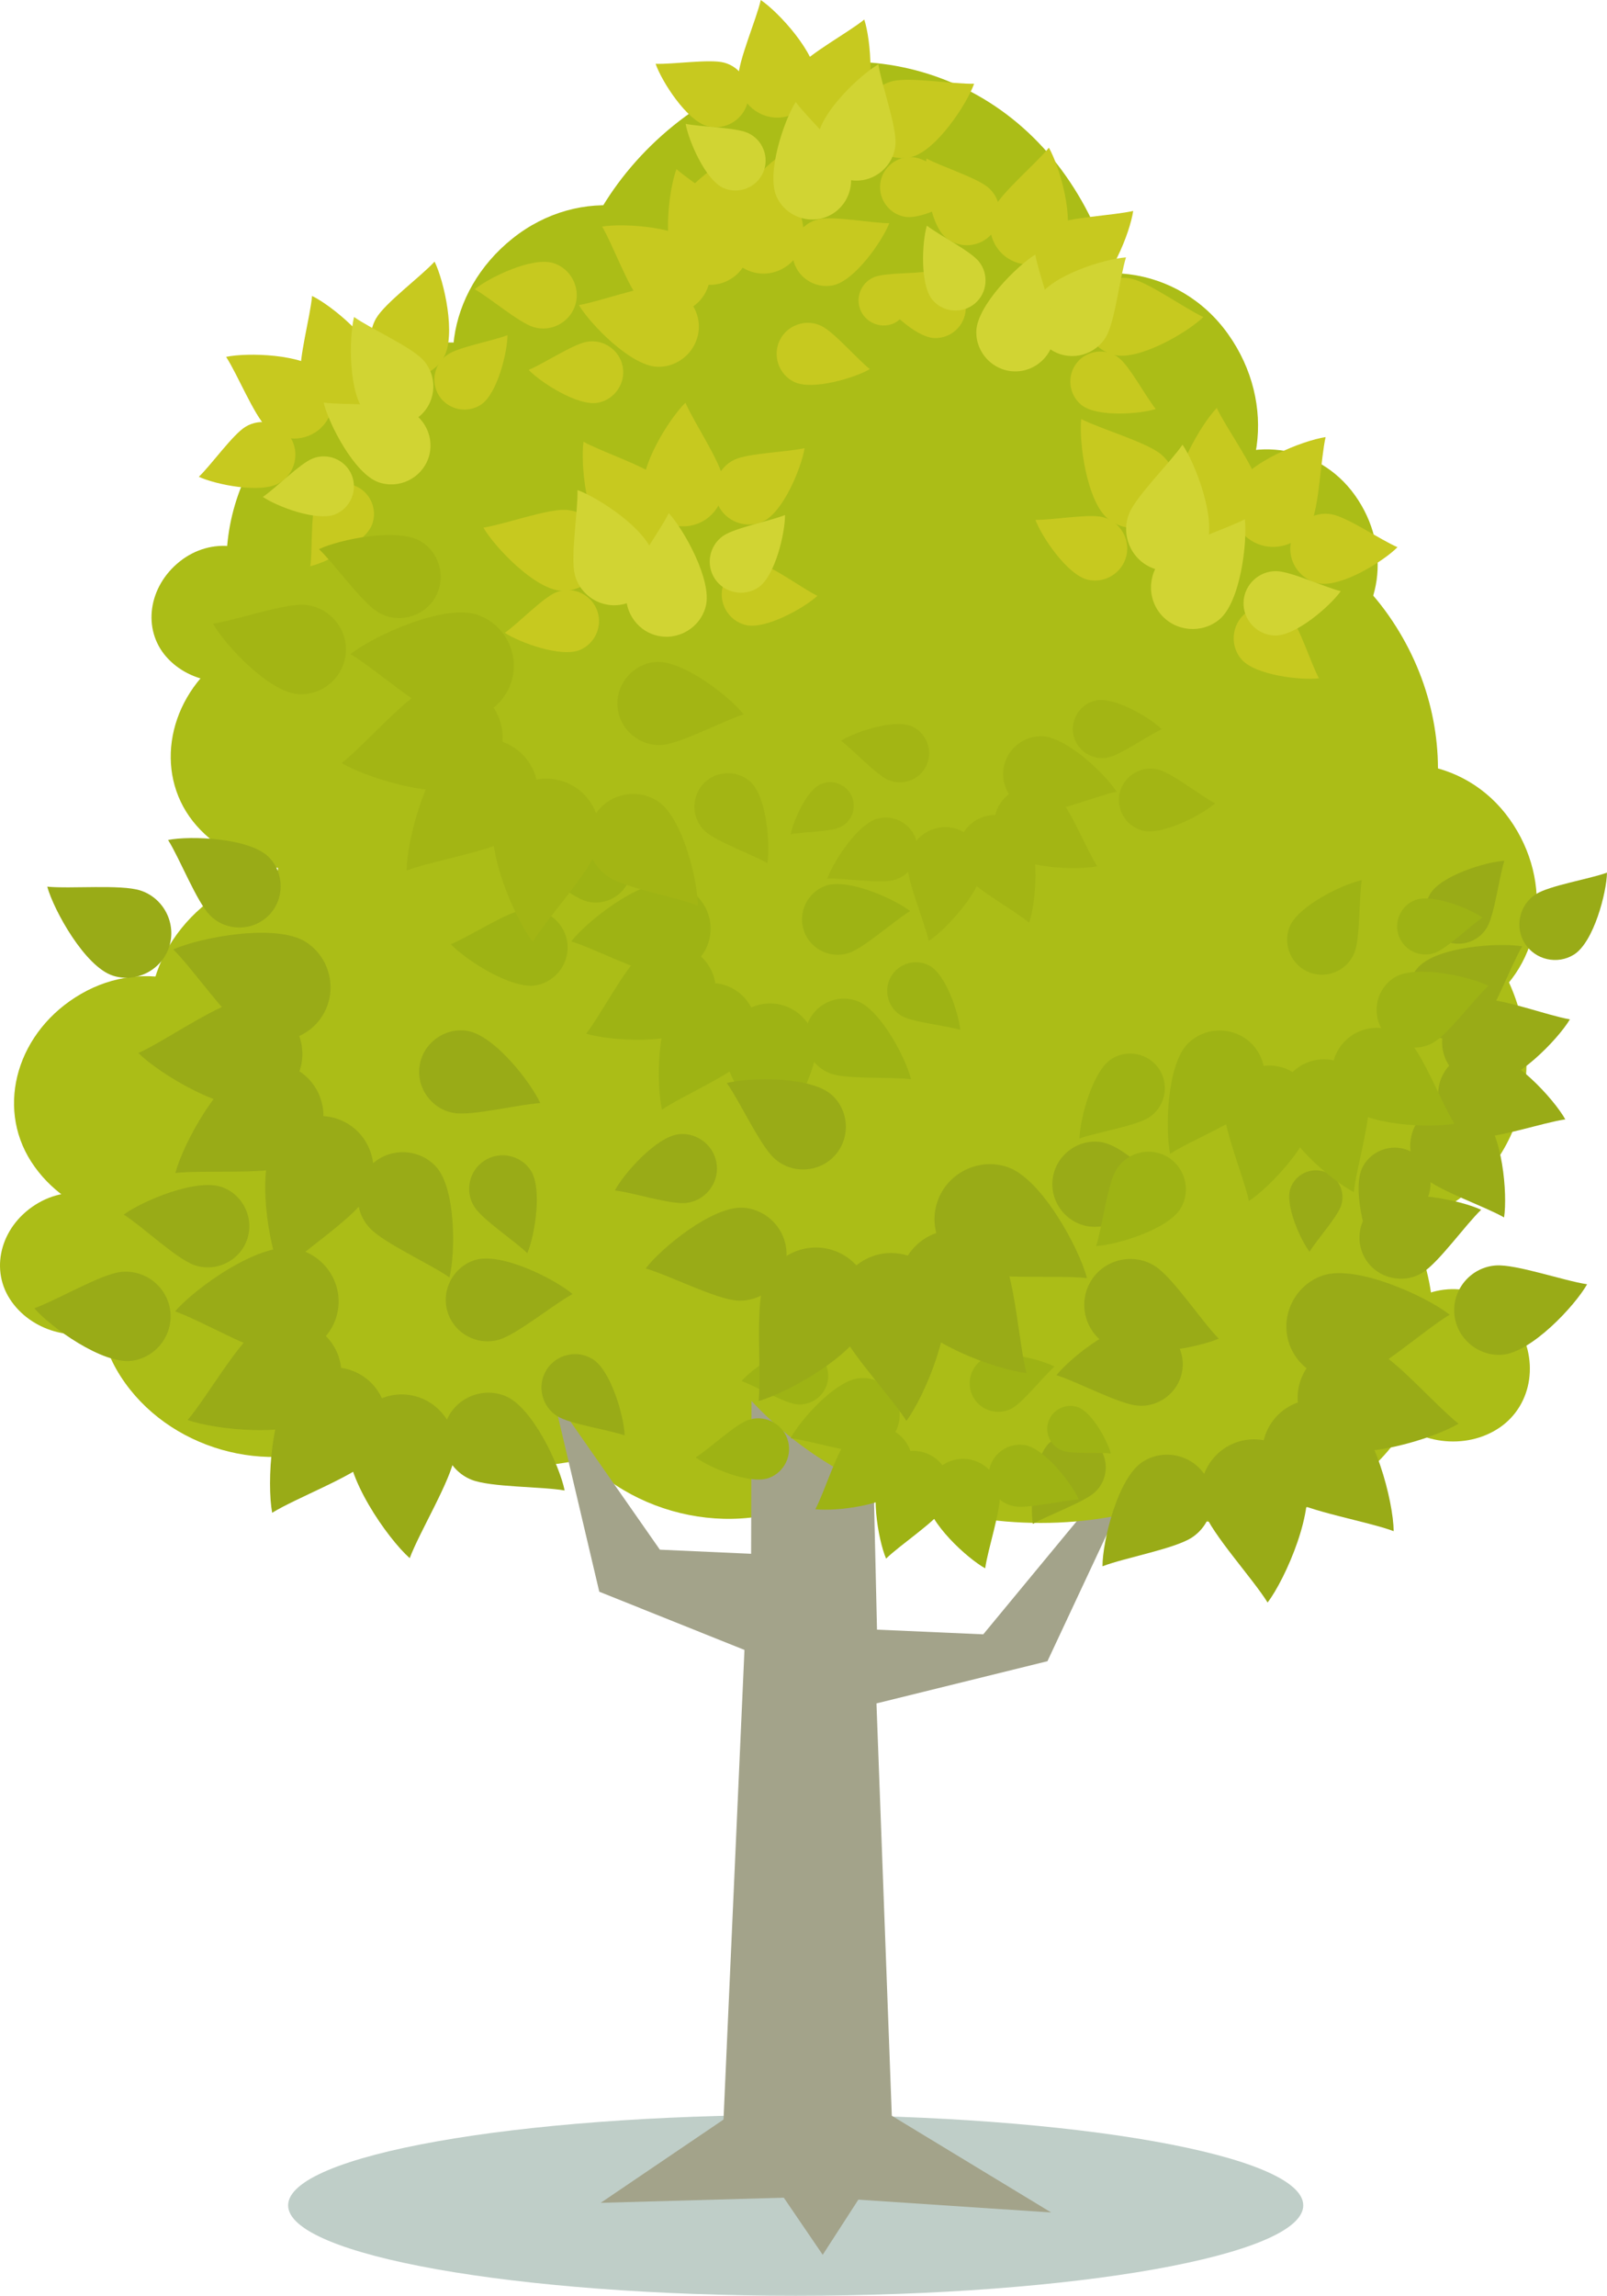
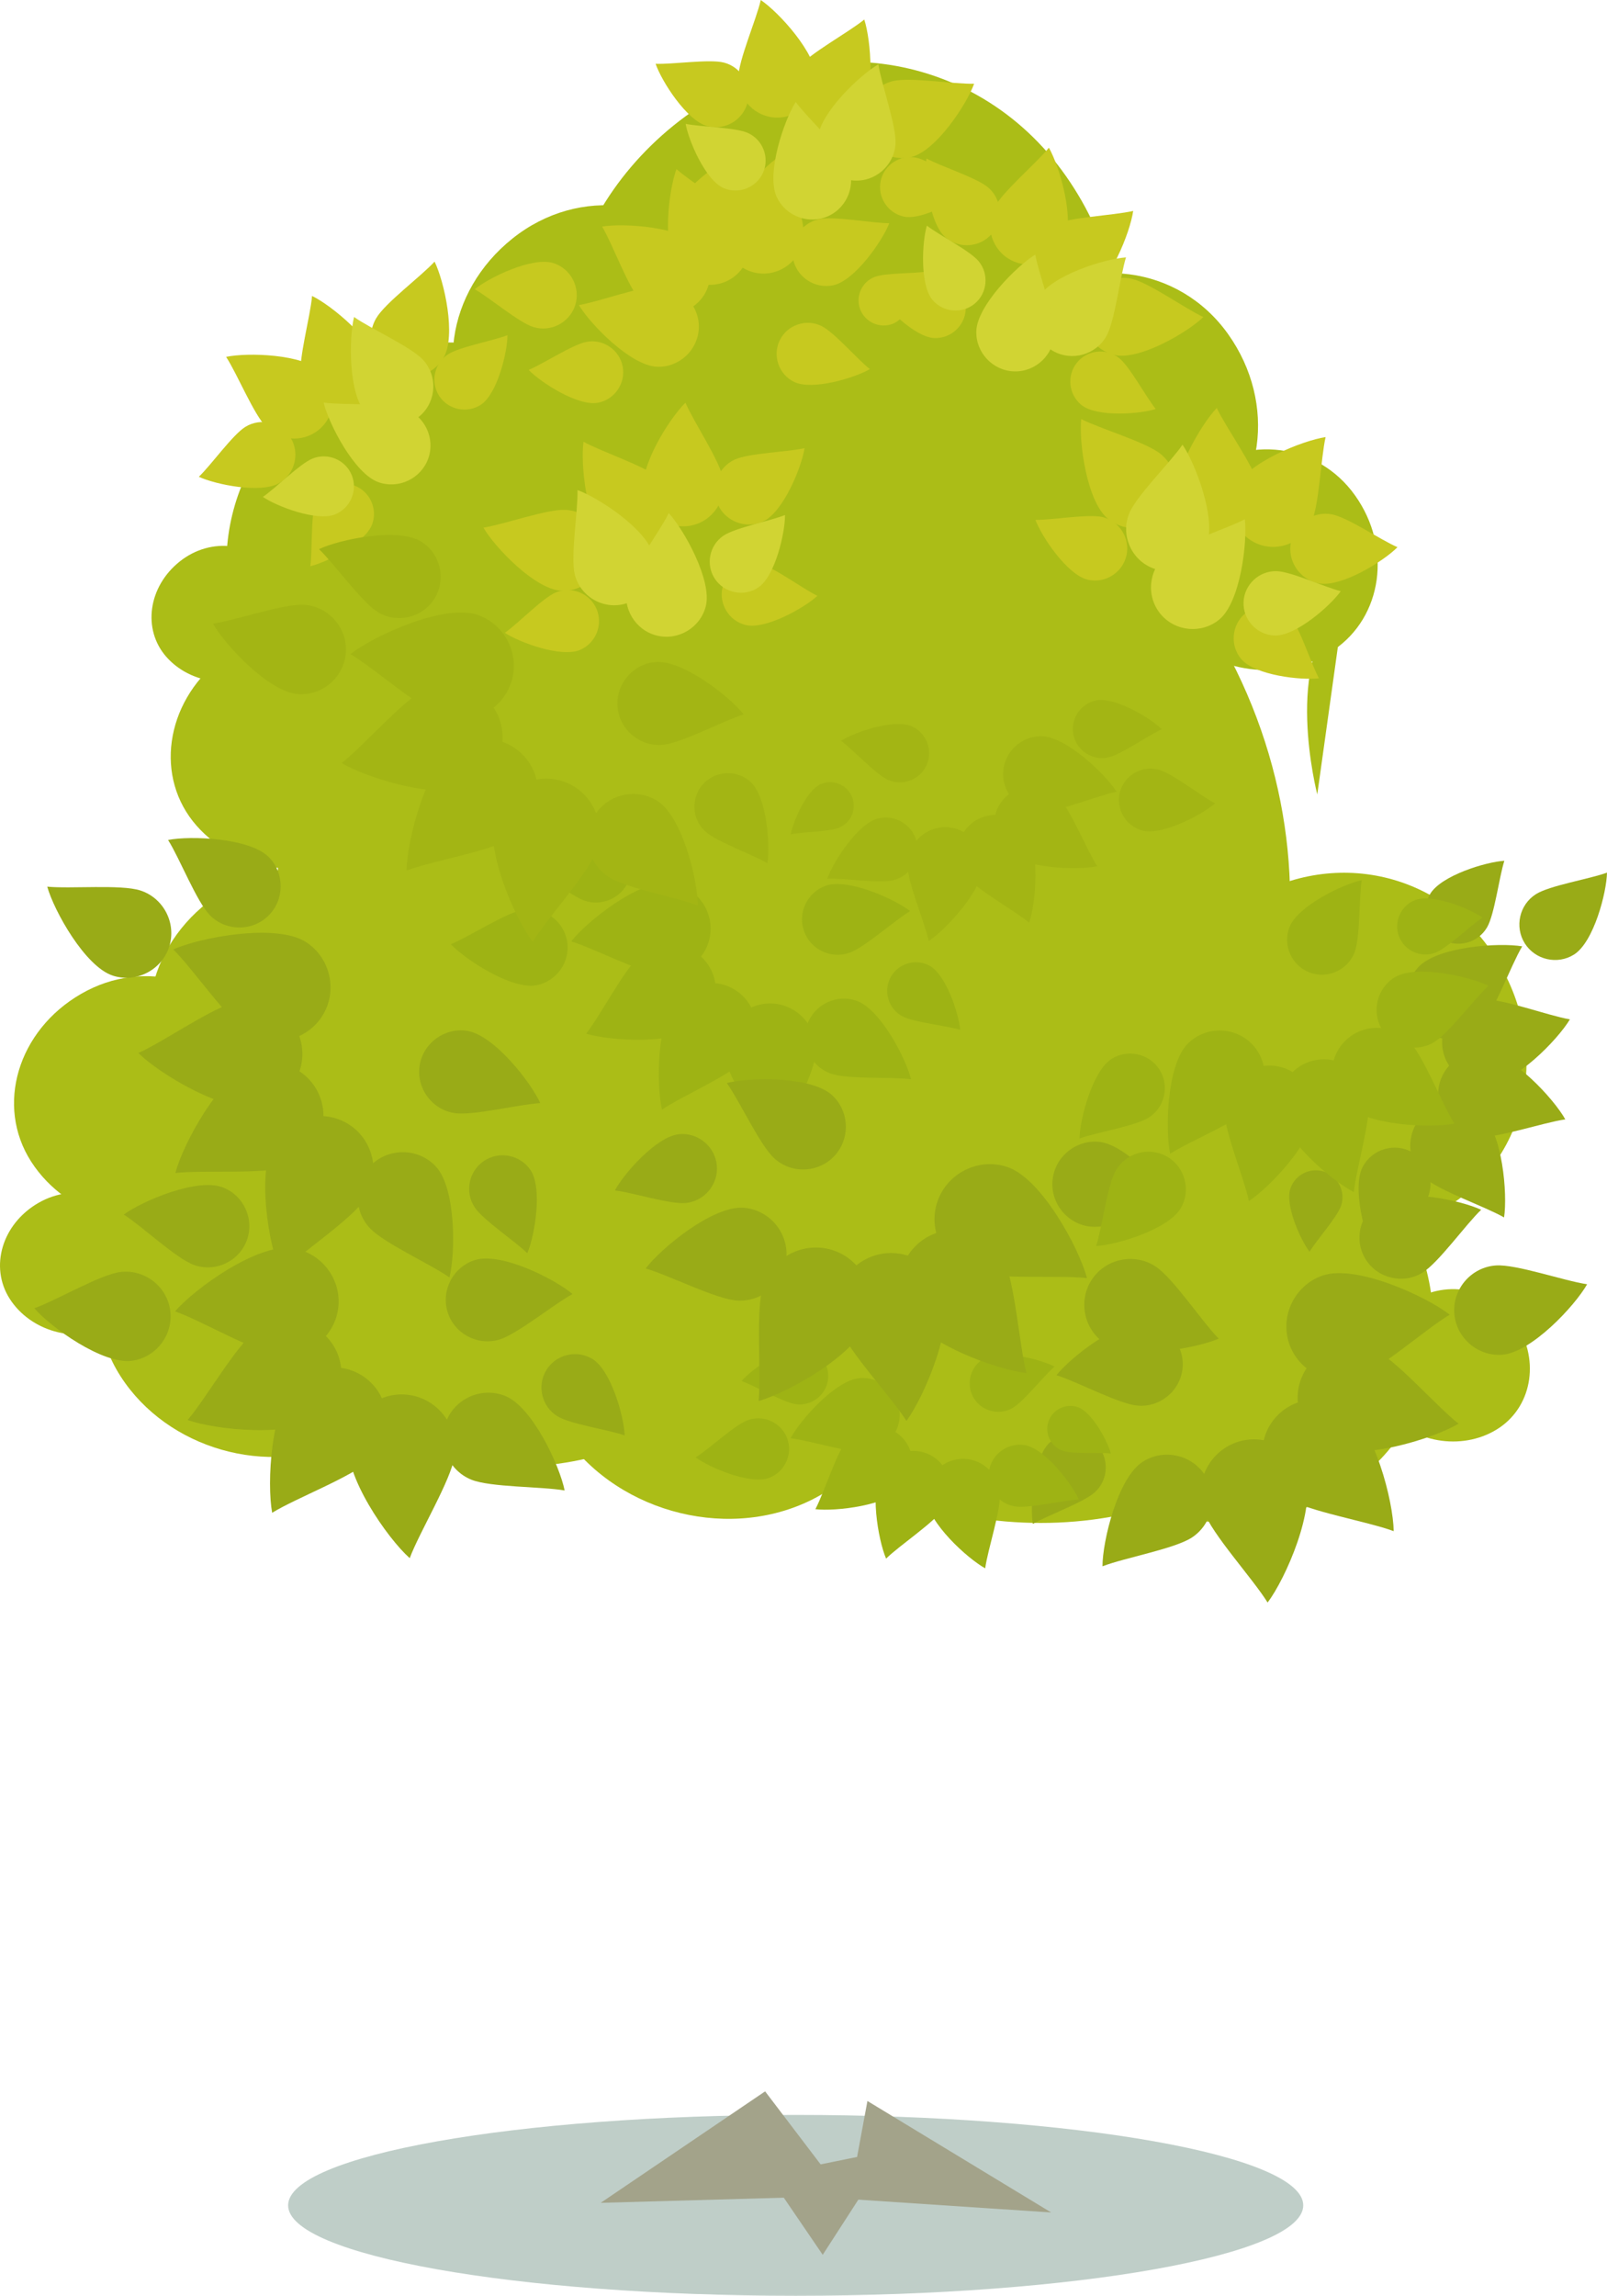
<svg xmlns="http://www.w3.org/2000/svg" width="93.769mm" height="133.89mm" viewBox="0 0 332.251 474.401">
  <g transform="translate(-199.59 -230.28)" fill-rule="evenodd">
    <g fill="#abbd17">
      <path d="m271.1 413.12c32.987-19.341 73.22-7.823 89.884 25.732 16.656 33.541 4.923 72.921-26.206 87.956-31.14 15.032-71.373 3.514-89.884-25.732-18.515-29.235-6.782-68.615 26.206-87.957" />
      <path d="m330.27 476.14c18.793-10.855 41.796-4.277 51.365 14.703 9.58 18.982 2.961 41.199-14.787 49.629-17.733 8.422-40.732 1.833-51.362-14.714s-4.007-38.774 14.783-49.618" />
      <path d="m246.66 413.97c15.374-8.88 34.191-3.499 42.019 12.027 7.837 15.529 2.422 33.702-12.096 40.599-14.507 6.89-33.321 1.499-42.016-12.036-8.696-13.536-3.278-31.72 12.093-40.59" />
      <path d="m307.78 388.91c12.121-7.001 26.958-2.758 33.129 9.483 6.179 12.243 1.91 26.572-9.537 32.01-11.437 5.432-26.271 1.183-33.127-9.49-6.856-10.673-2.584-25.009 9.535-32.003" />
      <path d="m356.6 473.78c8.869-5.123 19.724-2.019 24.24 6.938 4.521 8.958 1.398 19.442-6.978 23.421-8.369 3.975-19.222 0.865-24.238-6.943-5.016-7.809-1.891-18.298 6.976-23.416" />
      <path d="m216.36 435.65c13.13-7.584 29.201-2.988 35.886 10.272 6.693 13.262 2.069 28.784-10.331 34.674-12.389 5.884-28.458 1.28-35.884-10.28-7.426-11.561-2.8-27.09 10.328-34.666" />
      <path d="m237.93 469.66c17.05-9.849 37.919-3.881 46.601 13.339 8.692 17.222 2.687 37.378-13.415 45.026-16.089 7.641-36.955 1.664-46.598-13.349-9.644-15.012-3.635-35.179 13.412-45.016" />
      <path d="m207.53 478.85c7.515-4.341 16.714-1.711 20.54 5.879 3.831 7.591 1.184 16.475-5.913 19.847-7.091 3.368-16.289 0.733-20.539-5.884-4.251-6.617-1.603-15.506 5.912-19.842" />
    </g>
    <path d="m364.1 667.31c-57.949 0-104.94 8.368-104.94 18.686s46.995 18.686 104.94 18.686c57.949 0 104.94-8.367 104.94-18.686s-46.995-18.686-104.94-18.686" fill="#003d26" fill-opacity=".25" />
    <path d="m298.77 333.74c46.963-37.673 112.71-29.207 146.82 18.916 34.117 48.109 25.212 111.89-19.891 142.46-45.102 30.564-110.85 22.098-146.82-18.916-35.991-41.001-27.085-104.79 19.891-142.46" fill="#abbd17" />
-     <path d="m355.19 435.98h22.685l3.039 131.05 21.968 0.971 36.614-44.294-23.346 49.847-35.348 8.72 3.778 101.54h-36.097l5.026-112.59-30.016-12.028-9.482-40.205 22.007 31.517 18.865 0.848 0.307-115.37z" fill="#a3a38a" />
    <g fill="#abbd17">
      <path d="m264.32 311.05c20.037-16.024 48.089-12.421 62.644 8.062 14.569 20.484 10.78 47.625-8.465 60.63-19.229 12.993-47.279 9.376-62.642-8.075-15.363-17.451-11.572-44.606 8.463-60.616" />
      <path d="m297.81 400.64c20.037-16.025 48.089-12.422 62.644 8.061 14.569 20.484 10.78 47.625-8.465 60.63-19.229 12.993-47.28 9.376-62.642-8.075-15.363-17.452-11.572-44.606 8.463-60.616" />
      <path d="m305.54 279.57c13.787-11.027 33.091-8.547 43.106 5.548 10.026 14.096 7.418 32.772-5.825 41.721-13.232 8.941-32.534 6.452-43.105-5.557-10.572-12.009-7.963-30.695 5.824-41.712" />
      <path d="m446.73 328.41c10.564-8.449 25.355-6.55 33.028 4.25 7.682 10.8 5.684 25.11-4.463 31.967-10.138 6.85-24.928 4.944-33.027-4.258-8.1-9.201-6.101-23.518 4.462-31.959" />
      <path d="m236.73 346.32c6.508-5.205 15.62-4.035 20.348 2.619 4.733 6.654 3.502 15.47-2.75 19.694-6.246 4.221-15.358 3.046-20.348-2.623-4.99-5.668-3.759-14.489 2.749-19.689" />
      <path d="m489.87 500.31c7.292-5.833 17.503-4.521 22.8 2.934 5.303 7.455 3.923 17.334-3.081 22.067-6.999 4.729-17.208 3.413-22.8-2.939-5.591-6.352-4.211-16.235 3.081-22.062" />
      <path d="m245.01 366.61c11.332-9.063 27.197-7.025 35.428 4.559 8.239 11.585 6.096 26.934-4.788 34.289-10.875 7.348-26.739 5.303-35.427-4.567-8.688-9.87-6.544-25.227 4.787-34.281" />
      <path d="m409.79 293.7c13.984-11.183 33.561-8.669 43.72 5.626 10.168 14.296 7.523 33.238-5.908 42.314-13.42 9.068-32.997 6.544-43.719-5.636-10.722-12.179-8.076-31.131 5.907-42.304" />
-       <path d="m471.94 394.44c12.72-10.172 30.529-7.885 39.769 5.118 9.249 13.005 6.843 30.234-5.374 38.49-12.207 8.249-30.015 5.953-39.768-5.126s-7.346-28.317 5.373-38.482" />
+       <path d="m471.94 394.44s-7.346-28.317 5.373-38.482" />
      <path d="m453.28 419.29c17.351-13.877 41.645-10.757 54.249 6.981 12.616 17.739 9.335 41.243-7.332 52.505-16.652 11.252-40.944 8.12-54.248-6.993s-10.02-38.629 7.33-52.493" />
      <path d="m425.03 468.98c19.866-15.888 47.68-12.316 62.111 7.993 14.445 20.31 10.688 47.22-8.393 60.114-19.066 12.882-46.878 9.296-62.11-8.007s-11.473-44.227 8.392-60.101" />
      <path d="m290.93 329.05c-6.539 5.23-15.693 4.054-20.443-2.631-4.754-6.684-3.518-15.542 2.762-19.786 6.275-4.24 15.429-3.06 20.443 2.636 5.014 5.695 3.776 14.556-2.762 19.781" />
      <path d="m338.85 256.21c25.986-21.056 62.306-16.386 81.127 10.446 18.824 26.82 13.851 62.434-11.104 79.526-24.955 17.093-61.272 12.41-81.128-10.446-19.855-22.857-14.882-58.47 11.104-79.526" />
-       <path d="m413.95 348.07c23.294-18.884 55.848-14.688 72.72 9.352 16.859 24.049 12.403 55.96-9.953 71.283-22.368 15.32-54.924 11.136-72.72-9.351-17.795-20.499-13.34-52.41 9.953-71.283" />
      <path d="m367.73 413.51c34.077-27.622 81.709-21.485 106.39 13.684 24.667 35.182 18.148 81.872-14.562 104.29-32.725 22.418-80.357 16.282-106.39-13.699-26.035-29.981-19.517-76.657 14.56-104.28" />
    </g>
    <g fill="#a3a38a">
      <path d="m323.78 685.48 34-23.038 16.44 21.616-50.44 1.422z" />
      <path d="m416.92 687.47-37.986-23.038-3.75 20.265 41.736 2.773z" />
      <path d="m369.69 696.22 13.964-21.616-25.212 5.119 11.248 16.497z" />
    </g>
    <g fill="#c7c91f">
      <path d="m303.97 361.04c2.783-1.96 7.799-7.181 10.509-8.331 3.255-1.381 7.071 0.161 8.453 3.415 1.381 3.255-0.162 7.071-3.417 8.452-3.887 1.649-12.565-1.548-15.545-3.536" />
      <path d="m299.54 339.31c4.364-0.687 13.2-3.888 17.014-3.673 4.582 0.259 8.14 4.244 7.881 8.825-0.259 4.58-4.244 8.139-8.826 7.88-5.472-0.309-13.74-9.008-16.069-13.032" />
      <path d="m320.23 321.56c3.866 2.137 12.806 5.035 15.684 7.547 3.457 3.017 3.819 8.347 0.801 11.804-3.018 3.456-8.348 3.818-11.805 0.8-4.129-3.604-5.313-15.546-4.68-20.152" />
      <path d="m341.31 313.49c1.739 4.061 7.015 11.837 7.744 15.586 0.876 4.504-2.112 8.933-6.617 9.808-4.505 0.876-8.934-2.112-9.809-6.616-1.046-5.38 5.354-15.532 8.682-18.779" />
      <path d="m365.93 322.89c-3.627 0.805-11.527 1.018-14.445 2.36-3.506 1.612-5.065 5.825-3.453 9.331 1.613 3.505 5.826 5.064 9.332 3.451 4.187-1.925 7.981-11.277 8.566-15.142" />
      <path d="m368.59 353.4c-3.077-1.493-8.899-5.858-11.773-6.559-3.452-0.842-6.987 1.306-7.829 4.758-0.842 3.452 1.307 6.986 4.758 7.827 4.123 1.006 12.21-3.571 14.844-6.026" />
    </g>
    <g fill="#d1d433">
      <path d="m361.89 336.7c-3.163 1.265-10.282 2.625-12.725 4.271-2.935 1.978-3.723 6.021-1.746 8.955 1.977 2.934 6.022 3.722 8.957 1.745 3.505-2.361 5.556-11.385 5.514-14.97" />
      <path d="m318.99 331.55c0.104 4.416-1.469 13.68-0.576 17.394 1.072 4.461 5.629 7.25 10.091 6.178 4.461-1.073 7.251-5.629 6.178-10.09-1.281-5.328-11.318-11.909-15.693-13.482" />
      <path d="m337.86 336.31c-1.954 3.962-7.641 11.442-8.571 15.148-1.116 4.45 1.629 9.033 6.08 10.149 4.451 1.117 9.034-1.629 10.151-6.079 1.334-5.315-4.511-15.797-7.66-19.218" />
    </g>
    <g fill="#c7c91f">
      <path d="m304.51 299.54c-3.064 1.182-9.941 2.409-12.316 3.966-2.852 1.871-3.659 5.759-1.788 8.611 1.871 2.852 5.76 3.659 8.612 1.788 3.407-2.235 5.491-10.909 5.492-14.365" />
      <path d="m289.44 284.34c-2.889 3.133-10.192 8.505-12.063 11.68-2.247 3.814-0.957 8.803 2.858 11.05 3.814 2.246 8.805 0.957 11.052-2.858 2.683-4.555 0.134-15.848-1.847-19.873" />
      <path d="m264.11 291.43c-0.357 4.247-2.821 12.97-2.348 16.625 0.569 4.389 4.652 7.535 9.042 6.967 4.391-0.569 7.537-4.651 6.968-9.04-0.679-5.244-9.627-12.592-13.662-14.552" />
      <path d="m246.34 304.02c2.327 3.571 5.739 11.97 8.357 14.563 3.145 3.116 8.3 3.092 11.415-0.052 3.116-3.144 3.093-8.298-0.052-11.413-3.756-3.721-15.331-4.028-19.72-3.098" />
      <path d="m240.7 328.8c2.589-2.477 6.992-8.7 9.633-10.323 3.172-1.948 7.388-0.942 9.336 2.23 1.949 3.172 0.942 7.387-2.23 9.335-3.788 2.327-13.324 0.36-16.739-1.242" />
      <path d="m263.75 347.28c0.451-3.269 0.068-10.277 1.045-12.958 1.174-3.22 4.792-4.905 8.012-3.731 3.22 1.174 4.905 4.791 3.731 8.012-1.402 3.845-9.408 7.88-12.789 8.678" />
    </g>
    <g fill="#d1d433">
      <path d="m253.94 332.96c2.71-1.859 7.615-6.841 10.245-7.919 3.159-1.295 6.825 0.24 8.12 3.398 1.295 3.158-0.24 6.824-3.399 8.119-3.772 1.546-12.113-1.643-14.966-3.598" />
      <path d="m272.79 295.78c3.488 2.45 11.764 6.152 14.266 8.858 3.005 3.251 2.801 8.401-0.45 11.405-3.251 3.004-8.402 2.801-11.406-0.45-3.589-3.883-3.492-15.46-2.409-19.813" />
      <path d="m266.5 313.47c4.226 0.554 13.275 1e-3 16.746 1.241 4.169 1.489 6.375 6.147 4.886 10.315-1.49 4.168-6.147 6.374-10.317 4.886-4.979-1.778-10.258-12.083-11.316-16.442" />
    </g>
    <g fill="#c7c91f">
      <path d="m413.67 337.71c3.511 0.046 10.863-1.278 13.822-0.598 3.555 0.817 5.809 4.416 4.992 7.97-0.817 3.554-4.416 5.808-7.971 4.992-4.246-0.976-9.558-8.899-10.843-12.364" />
      <path d="m423.13 316.87c4.062 2.068 13.38 4.743 16.435 7.231 3.67 2.99 4.229 8.472 1.239 12.142-2.99 3.669-8.474 4.229-12.143 1.239-4.383-3.571-6.022-15.842-5.531-20.612" />
      <path d="m451.16 314.58c1.935 4.125 7.647 11.958 8.53 15.799 1.061 4.612-1.864 9.283-6.478 10.343-4.614 1.06-9.285-1.864-10.346-6.477-1.267-5.509 4.976-16.201 8.293-19.665" />
      <path d="m473.66 320.6c-1.006 4.444-1.308 14.133-2.969 17.707-1.996 4.292-7.173 6.182-11.466 4.186-4.292-1.995-6.184-7.172-4.188-11.464 2.384-5.126 13.877-9.732 18.623-10.429" />
      <path d="m488.52 343.35c-3.517-1.523-10.244-6.127-13.494-6.773-3.905-0.775-7.758 1.8-8.534 5.704-0.776 3.904 1.8 7.756 5.705 8.532 4.663 0.927 13.494-4.587 16.324-7.462" />
      <path d="m472.28 370.44c-1.666-3.11-3.886-10.28-5.861-12.605-2.373-2.793-6.627-3.138-9.421-0.765-2.793 2.373-3.139 6.626-0.765 9.418 2.835 3.336 12.362 4.409 16.047 3.952" />
    </g>
    <g fill="#d1d433">
      <path d="m476.79 352.44c-3.408-0.859-10.177-4.032-13.214-4.136-3.648-0.125-6.755 2.775-6.88 6.423-0.125 3.648 2.776 6.754 6.424 6.879 4.358 0.149 11.535-6.146 13.671-9.166" />
      <path d="m444.08 322.17c-2.588 3.751-9.511 10.536-11.014 14.179-1.805 4.376 0.312 9.464 4.688 11.269 4.376 1.805 9.465-0.312 11.27-4.687 2.156-5.226-2.242-16.799-4.944-20.761" />
      <path d="m456.96 337.57c-4.032 2.126-13.311 4.932-16.331 7.464-3.627 3.041-4.109 8.531-1.067 12.157 3.042 3.627 8.532 4.109 12.16 1.068 4.332-3.633 5.798-15.925 5.239-20.689" />
    </g>
    <g fill="#c7c91f">
      <path d="m308.89 306.71c3.122-1.298 9.116-5.273 11.992-5.801 3.454-0.634 6.82 1.687 7.454 5.141 0.634 3.454-1.688 6.819-5.142 7.453-4.126 0.757-11.845-4.22-14.304-6.793" />
      <path d="m319.28 293.32c4.326-0.737 13.061-4.027 16.852-3.86 4.553 0.2 8.138 4.112 7.937 8.665-0.2 4.553-4.113 8.136-8.666 7.937-5.438-0.239-13.76-8.775-16.123-12.742" />
      <path d="m339.45 265.22c3.284 2.909 11.323 7.654 13.569 10.712 2.697 3.673 1.893 8.918-1.78 11.615-3.674 2.697-8.919 1.894-11.617-1.78-3.222-4.388-1.784-16.22-0.172-20.548" />
      <path d="m361.63 261.95c0.806 4.313 4.237 12.992 4.131 16.785-0.127 4.556-3.982 8.202-8.538 8.075-4.556-0.127-8.203-3.982-8.076-8.537 0.151-5.441 8.554-13.896 12.483-16.323" />
      <path d="m383.45 276.4c-3.69-5e-3 -11.394-1.509-14.514-0.84-3.747 0.804-6.171 4.55-5.367 8.297 0.804 3.747 4.551 6.17 8.298 5.366 4.476-0.96 10.179-9.203 11.583-12.823" />
      <path d="m379.43 306.55c-2.659-2.114-7.357-7.606-9.991-8.907-3.164-1.564-7.056-0.247-8.62 2.916-1.564 3.163-0.247 7.055 2.917 8.618 3.779 1.868 12.61-0.818 15.694-2.627" />
      <path d="m391.14 286.39c-2.707 0.439-8.538 0.258-10.746 1.122-2.653 1.038-3.981 4.076-2.943 6.728 1.038 2.652 4.077 3.98 6.729 2.942 3.168-1.24 6.363-7.969 6.959-10.793" />
      <path d="m324.08 277.1c2.238 3.773 5.386 12.56 7.966 15.341 3.1 3.341 8.403 3.539 11.744 0.439 3.341-3.1 3.539-8.402 0.439-11.743-3.703-3.99-15.596-4.805-20.15-4.038" />
      <path d="m297.74 290.05c3.181 1.802 9.092 6.856 12.11 7.8 3.625 1.134 7.542-0.916 8.676-4.54 1.134-3.624-0.916-7.541-4.541-8.675-4.329-1.354-13.268 2.976-16.245 5.415" />
    </g>
    <g fill="#99ab17">
      <path d="m234.34 403.85c2.413 3.816 5.908 12.763 8.644 15.549 3.288 3.346 8.748 3.395 12.095 0.108 3.346-3.286 3.395-8.747 0.108-12.093-3.926-3.996-16.184-4.487-20.847-3.564" />
      <path d="m235.42 426.47c4.16 4.128 11.176 14.432 15.446 17.163 5.129 3.279 12.051 1.757 15.331-3.371 3.279-5.128 1.757-12.05-3.371-15.329-6.125-3.917-21.775-0.983-27.406 1.537" />
      <path d="m235.85 472.67c5.824-0.656 18.252 0.335 23.056-1.281 5.77-1.941 8.921-8.289 6.979-14.058-1.942-5.769-8.29-8.92-14.06-6.979-6.891 2.319-14.411 16.352-15.975 22.318" />
      <path d="m257.58 493.27c4.194-4.093 14.612-10.942 17.41-15.167 3.362-5.074 1.951-12.019-3.125-15.381-5.075-3.361-12.022-1.95-15.383 3.124-4.015 6.061-1.332 21.754 1.097 27.424" />
      <path d="m292.52 494.25c-4.035-2.829-13.608-7.103-16.503-10.231-3.477-3.757-3.247-9.711 0.511-13.188 3.757-3.477 9.713-3.246 13.19 0.51 4.153 4.487 4.051 17.874 2.803 22.908" />
      <path d="m311.29 458.22c-4.53 0.267-13.882 2.659-17.761 2.058-4.658-0.722-7.899-5.151-7.177-9.808 0.722-4.657 5.151-7.897 9.809-7.176 5.563 0.862 13.149 10.58 15.128 14.926" />
      <path d="m308.61 489.24c-2.621-2.558-9.13-6.84-10.879-9.48-2.1-3.172-1.218-7.512 1.954-9.612 3.172-2.1 7.513-1.218 9.613 1.954 2.508 3.788 0.83 13.595-0.688 17.138" />
      <path d="m228.2 447.88c5.346-2.403 15.535-9.586 20.493-10.643 5.953-1.268 11.9 2.588 13.169 8.541 1.269 5.953-2.589 11.899-8.543 13.167-7.111 1.515-20.732-6.729-25.119-11.066" />
      <path d="m209.36 413.5c4.86 0.473 15.202-0.508 19.224 0.779 4.831 1.545 7.536 6.794 5.99 11.625-1.545 4.831-6.795 7.535-11.627 5.99-5.77-1.846-12.21-13.443-13.588-18.394" />
    </g>
    <g fill="#9eb314">
      <path d="m307.85 408.13c3.349 1.924 9.564 7.297 12.747 8.312 3.822 1.219 7.973-0.924 9.192-4.745 1.219-3.822-0.924-7.972-4.746-9.191-4.565-1.456-14.034 3.065-17.193 5.624" />
      <path d="m317.69 424.81c4.795 1.462 14.216 6.456 18.536 6.818 5.189 0.434 9.817-3.481 10.251-8.669 0.434-5.188-3.481-9.816-8.669-10.25-6.197-0.518-16.864 7.948-20.118 12.101" />
      <path d="m336.46 459.58c4.144-2.82 13.941-7.031 16.929-10.171 3.59-3.772 3.439-9.831-0.332-13.42-3.772-3.589-9.833-3.438-13.422 0.333-4.287 4.504-4.373 18.12-3.175 23.258" />
      <path d="m361.13 466.49c1.539-4.77 6.685-14.109 7.115-18.421 0.517-5.18-3.323-9.871-8.504-10.388-5.181-0.517-9.872 3.322-10.389 8.502-0.618 6.187 7.677 16.987 11.778 20.306" />
      <path d="m387.95 453.29c-4.182-0.529-13.13 0.059-16.568-1.152-4.13-1.454-6.333-6.05-4.879-10.179 1.454-4.13 6.051-6.332 10.181-4.879 4.933 1.737 10.2 11.904 11.266 16.21" />
      <path d="m387.76 418.54c-3.32 2.01-9.44 7.551-12.613 8.645-3.812 1.313-8.031-0.743-9.344-4.554-1.314-3.811 0.743-8.03 4.555-9.343 4.552-1.568 14.17 2.755 17.403 5.253" />
      <path d="m398.11 443.08c-3.004-0.889-9.637-1.53-12.014-2.829-2.855-1.561-3.92-5.196-2.359-8.051 1.562-2.855 5.197-3.92 8.052-2.358 3.41 1.865 6.055 9.952 6.321 13.238" />
      <path d="m320.78 443.88c3.084-3.951 7.924-13.451 11.252-16.229 3.997-3.336 10.035-2.792 13.372 1.204 3.337 3.997 2.792 10.034-1.204 13.37-4.775 3.984-18.369 3.184-23.419 1.654" />
      <path d="m292.8 425.39c3.865-1.583 11.297-6.452 14.853-7.084 4.271-0.76 8.413 2.132 9.173 6.402 0.759 4.271-2.132 8.412-6.404 9.172-5.101 0.906-14.603-5.295-17.622-8.49" />
    </g>
    <g fill="#99ab17">
      <path d="m225.18 481.26c3.81 2.425 10.783 9.032 14.446 10.386 4.399 1.628 9.361-0.654 10.989-5.053 1.628-4.399-0.654-9.36-5.054-10.987-5.254-1.944-16.554 2.833-20.38 5.653" />
      <path d="m235.79 501.26c5.522 1.963 16.26 8.299 21.286 8.95 6.037 0.783 11.652-3.542 12.435-9.579 0.783-6.036-3.542-11.65-9.58-12.433-7.211-0.935-20.12 8.384-24.142 13.061" />
      <path d="m255.86 542.88c4.99-3.073 16.657-7.47 20.314-10.978 4.393-4.214 4.541-11.299 0.326-15.692-4.214-4.393-11.301-4.54-15.694-0.326-5.247 5.033-6.072 20.931-4.946 26.995" />
      <path d="m284.3 552.26c2.051-5.49 8.559-16.122 9.292-21.136 0.879-6.023-3.356-11.706-9.379-12.586-6.024-0.879-11.707 3.355-12.587 9.378-1.051 7.194 8.062 20.249 12.675 24.344" />
      <path d="m316.33 538.27c-4.856-0.841-15.338-0.631-19.29-2.228-4.746-1.918-7.074-7.404-5.156-12.15 1.918-4.745 7.405-7.074 12.151-5.155 5.669 2.29 11.279 14.446 12.295 19.532" />
      <path d="m317.96 497.68c-3.985 2.17-11.428 8.317-15.192 9.425-4.522 1.331-9.34-1.296-10.671-5.817-1.331-4.521 1.296-9.339 5.818-10.669 5.401-1.589 16.403 3.972 20.045 7.062" />
      <path d="m328.74 526.89c-3.461-1.199-11.174-2.3-13.881-3.944-3.252-1.975-4.301-6.278-2.326-9.529 1.976-3.251 6.279-4.301 9.53-2.326 3.883 2.36 6.542 11.947 6.677 15.799" />
      <path d="m238.38 523.71c3.812-4.451 9.971-15.289 14.006-18.356 4.847-3.683 11.869-2.726 15.553 2.12 3.684 4.846 2.727 11.868-2.12 15.551-5.788 4.4-21.624 2.74-27.44 0.685" />
      <path d="m206.69 500.62c4.599-1.641 13.538-6.933 17.725-7.482 5.029-0.659 9.713 2.938 10.372 7.966 0.659 5.029-2.938 9.711-7.968 10.371-6.007 0.787-16.774-6.963-20.13-10.856" />
      <path d="m505.82 480.27c-3.264 3.12-8.816 10.96-12.144 13.002-3.998 2.453-9.309 1.182-11.763-2.816-2.454-3.997-1.182-9.308 2.816-11.761 4.775-2.93 16.79-0.446 21.091 1.575" />
      <path d="m499.32 501.95c-5.034 3.001-14.331 11.307-19.134 12.925-5.769 1.944-12.119-1.204-14.063-6.972-1.944-5.768 1.204-12.117 6.973-14.061 6.89-2.322 21.368 4.304 26.224 8.108" />
      <path d="m487.74 546.68c-5.494-2.043-17.793-4.082-22.065-6.81-5.13-3.277-6.655-10.198-3.378-15.328 3.278-5.129 10.2-6.655 15.33-3.377 6.127 3.914 10.035 19.348 10.113 25.515" />
      <path d="m461.67 561.43c-3.082-4.984-11.537-14.146-13.232-18.921-2.037-5.736 1.01-12.135 6.747-14.172 5.737-2.036 12.137 1.01 14.174 6.746 2.432 6.851-3.962 21.431-7.688 26.347" />
      <path d="m427.53 553.94c4.599-1.771 14.921-3.607 18.486-5.943 4.281-2.805 5.495-8.64 2.689-12.921-2.806-4.281-8.642-5.495-12.923-2.689-5.113 3.351-8.248 16.366-8.252 21.553" />
      <path d="m418.02 514.45c4.332 1.353 12.83 5.931 16.738 6.285 4.694 0.424 8.909-3.091 9.333-7.785 0.424-4.694-3.091-8.907-7.786-9.331-5.607-0.507-15.314 7.091-18.285 10.831" />
      <path d="m413.13 545.19c3.161-1.85 10.512-4.433 12.846-6.573 2.804-2.571 2.996-6.996 0.425-9.8-2.571-2.803-6.997-2.995-9.801-0.424-3.349 3.071-4.088 12.992-3.47 16.797" />
      <path d="m501.15 524.47c-4.607-3.623-12.76-13.054-17.316-15.275-5.471-2.669-12.173-0.362-14.842 5.109-2.669 5.471-0.362 12.172 5.109 14.84 6.535 3.187 21.744-1.525 27.048-4.674" />
      <path d="m527.73 495.66c-4.831-0.715-14.63-4.163-18.844-3.886-5.061 0.334-8.954 4.774-8.621 9.835 0.333 5.061 4.775 8.953 9.836 8.62 6.045-0.398 15.096-10.097 17.629-14.569" />
      <path d="m510.62 408.15c-1.1 3.43-2.009 11.038-3.565 13.737-1.869 3.241-6.077 4.371-9.318 2.503-3.242-1.868-4.372-6.075-2.503-9.317 2.233-3.871 11.601-6.702 15.386-6.923" />
      <path d="m514.31 425.83c-2.387 4.02-5.743 13.381-8.494 16.343-3.304 3.558-8.954 3.768-12.514 0.464-3.558-3.304-3.767-8.954-0.463-12.511 3.946-4.251 16.618-5.115 21.471-4.296" />
      <path d="m523.22 461.59c-4.629 0.659-14.028 3.909-18.061 3.622-4.844-0.345-8.547-4.617-8.202-9.46 0.345-4.843 4.617-8.547 9.461-8.202 5.786 0.412 14.401 9.745 16.803 14.039" />
      <path d="m510.56 481.85c-4.058-2.321-13.473-5.526-16.479-8.229-3.611-3.246-3.912-8.892-0.664-12.503 3.247-3.611 8.893-3.911 12.504-0.664 4.313 3.877 5.381 16.533 4.639 21.396" />
      <path d="m483.78 489.59c2.55-2.992 9.088-8.207 10.697-11.201 1.934-3.596 0.564-8.148-3.033-10.082-3.597-1.933-8.15-0.564-10.083 3.033-2.31 4.295 0.448 14.613 2.419 18.25" />
      <path d="m462.08 465.52c3.552-0.701 11.252-0.724 14.127-1.964 3.453-1.489 5.069-5.557 3.58-9.009-1.49-3.452-5.558-5.068-9.011-3.579-4.124 1.779-8.037 10.8-8.696 14.552" />
      <path d="m470.35 488.94c1.512-2.5 5.683-7.108 6.504-9.497 0.987-2.869-0.563-6.045-3.433-7.032-2.87-0.987-6.045 0.563-7.032 3.432-1.179 3.428 2.079 10.664 3.961 13.097" />
      <path d="m524.17 440.92c-4.609-0.787-13.915-4.295-17.954-4.119-4.851 0.211-8.672 4.378-8.46 9.229 0.211 4.851 4.379 8.671 9.231 8.46 5.795-0.252 14.664-9.344 17.184-13.57" />
      <path d="m531.84 410.6c-3.659 1.337-11.841 2.649-14.69 4.447-3.422 2.16-4.46 6.755-2.301 10.176s6.756 4.46 10.177 2.3c4.087-2.579 6.739-12.823 6.813-16.922" />
    </g>
    <g fill="#9eb314">
      <path d="m352.91 515.66c2.921 1.051 8.595 4.431 11.256 4.786 3.196 0.428 6.179-1.851 6.607-5.047 0.428-3.196-1.852-6.179-5.048-6.606-3.818-0.51-10.675 4.399-12.815 6.868" />
      <path d="m363.05 527.47c4 0.483 12.158 3.112 15.627 2.79 4.167-0.386 7.28-4.134 6.894-8.301-0.386-4.167-4.135-7.279-8.302-6.893-4.977 0.461-12.229 8.66-14.219 12.404" />
      <path d="m382.79 552.35c2.883-2.814 10.044-7.524 11.967-10.428 2.31-3.49 1.34-8.263-2.15-10.574-3.49-2.31-8.265-1.339-10.575 2.15-2.759 4.167-0.913 14.955 0.758 18.852" />
      <path d="m403.28 554.36c0.547-3.991 3.307-12.105 3.041-15.578-0.319-4.173-4.018-7.345-8.19-7.026-4.173 0.32-7.346 4.017-7.026 8.189 0.381 4.983 8.463 12.364 12.175 14.415" />
      <path d="m422.65 540.14c-3.384 0.169-10.382 1.891-13.274 1.417-3.473-0.57-5.862-3.898-5.292-7.37 0.57-3.472 3.899-5.861 7.371-5.291 4.148 0.681 9.745 7.987 11.194 11.245" />
      <path d="m417.61 512.67c-2.345 2.057-6.409 7.303-8.766 8.614-2.832 1.575-6.46 0.54-8.035-2.291-1.575-2.831-0.54-6.459 2.291-8.034 3.382-1.881 11.601 0.189 14.51 1.711" />
      <path d="m429.26 530.63c-2.502-0.281-7.842 0.144-9.905-0.551-2.479-0.834-3.833-3.561-2.999-6.04 0.834-2.478 3.562-3.832 6.04-2.998 2.961 0.996 6.191 7.025 6.864 9.589" />
      <path d="m368.17 542.14c1.885-3.56 4.38-11.759 6.623-14.425 2.694-3.202 7.549-3.62 10.751-0.926 3.203 2.694 3.621 7.548 0.926 10.75-3.219 3.824-14.09 5.102-18.301 4.601" />
      <path d="m343.43 531.44c2.836-1.795 8.033-6.693 10.759-7.693 3.273-1.202 6.958 0.504 8.159 3.777 1.202 3.273-0.504 6.957-3.778 8.158-3.91 1.435-12.301-2.138-15.14-4.242" />
    </g>
    <g fill="#99ab17">
      <path d="m443.16 480.64c-4.619 0.53-14.052 3.509-18.053 3.114-4.806-0.474-8.373-4.82-7.899-9.626 0.473-4.806 4.821-8.372 9.627-7.899 5.74 0.566 14.053 10.076 16.325 14.41" />
      <path d="m424.33 494.39c-5.997-0.669-18.793 0.363-23.74-1.296-5.943-1.994-9.194-8.526-7.201-14.468 1.993-5.942 8.527-9.193 14.469-7.2 7.098 2.38 14.854 16.822 16.472 22.963" />
      <path d="m387 523.89c-3.237-5.092-12.06-14.416-13.867-19.311-2.17-5.879 0.884-12.506 6.764-14.676 5.881-2.17 12.508 0.884 14.678 6.763 2.592 7.022-3.803 22.115-7.576 27.224" />
      <path d="m356.44 519.78c0.573-6.007-0.665-18.782 0.915-23.755 1.897-5.973 8.378-9.329 14.351-7.431 5.974 1.897 9.33 8.377 7.432 14.35-2.267 7.134-16.584 15.12-22.699 16.835" />
      <path d="m333.08 492.4c4.876 1.407 14.487 6.321 18.864 6.621 5.259 0.361 9.885-3.671 10.246-8.928 0.361-5.258-3.671-9.884-8.93-10.244-6.281-0.43-16.95 8.299-20.181 12.551" />
      <path d="m349.86 454.08c2.712 3.803 6.836 12.846 9.823 15.567 3.588 3.267 9.232 3.005 12.5-0.583 3.268-3.587 3.006-9.231-0.582-12.499-4.285-3.903-16.977-3.707-21.741-2.486" />
      <path d="m326.72 476.27c3.745 0.448 11.383 2.901 14.63 2.597 3.9-0.365 6.81-3.876 6.445-7.776-0.365-3.899-3.877-6.809-7.777-6.444-4.658 0.436-11.438 8.117-13.298 11.623" />
      <path d="m411.82 514.01c-1.526-5.838-2.348-18.646-4.703-23.303-2.829-5.593-9.762-7.868-15.356-5.04-5.593 2.829-7.87 9.761-5.04 15.354 3.379 6.68 18.789 12.273 25.1 12.989" />
      <path d="m451.56 506.9c-3.519-3.591-9.414-12.515-13.043-14.908-4.36-2.875-10.317-1.653-13.192 2.706-2.875 4.359-1.653 10.316 2.707 13.19 5.207 3.433 18.668 1.105 23.528-0.989" />
    </g>
    <g fill="#9eb314">
      <path d="m422.78 465.54c3.562-1.297 11.527-2.564 14.301-4.311 3.332-2.098 4.349-6.568 2.251-9.9-2.098-3.332-6.569-4.348-9.901-2.25-3.98 2.505-6.574 12.471-6.651 16.461" />
      <path d="m441.52 468.7c4.13-2.674 13.838-6.586 16.841-9.6 3.607-3.62 3.596-9.57-0.024-13.176-3.621-3.607-9.572-3.595-13.178 0.025-4.308 4.324-4.698 17.684-3.638 22.752" />
      <path d="m479.5 476.61c0.504-4.894 3.538-14.91 3.07-19.139-0.561-5.079-5.205-8.798-10.285-8.237-5.08 0.561-8.8 5.205-8.239 10.284 0.67 6.066 10.839 14.742 15.454 17.092" />
      <path d="m500.29 462.47c-2.608-4.171-6.365-13.94-9.33-16.99-3.562-3.664-9.512-3.748-13.177-0.187-3.665 3.562-3.749 9.511-0.187 13.175 4.255 4.376 17.608 4.981 22.694 4.002" />
      <path d="m507.34 433.98c-3.042 2.804-8.259 9.891-11.343 11.707-3.703 2.18-8.547 0.927-10.728-2.776-2.181-3.703-0.927-8.547 2.776-10.727 4.423-2.604 15.388-0.128 19.295 1.796" />
      <path d="m481.13 412.15c-0.59 3.764-0.3 11.861-1.486 14.935-1.425 3.691-5.637 5.557-9.329 4.133-3.692-1.425-5.558-5.637-4.133-9.328 1.702-4.409 11.03-8.893 14.949-9.739" />
      <path d="m506.1 419.9c-2.567 1.692-7.243 6.266-9.722 7.228-2.978 1.155-6.38-0.344-7.536-3.321-1.156-2.977 0.344-6.379 3.321-7.535 3.557-1.38 11.302 1.749 13.937 3.628" />
      <path d="m457.8 478.45c-1.016-4.814-5.088-14.455-5.068-18.709 0.023-5.11 4.25-9.298 9.361-9.274 5.111 0.024 9.299 4.249 9.275 9.36-0.028 6.103-9.227 15.801-13.568 18.624" />
      <path d="m426.22 487.76c1.257-3.902 2.301-12.559 4.075-15.628 2.132-3.686 6.921-4.966 10.608-2.835 3.687 2.131 4.967 6.92 2.836 10.606-2.545 4.403-13.211 7.612-17.519 7.857" />
    </g>
    <g fill="#a3b514">
      <path d="m439.8 380.96c-2.894 1.319-8.405 5.247-11.093 5.834-3.228 0.706-6.466-1.371-7.172-4.598-0.706-3.228 1.371-6.466 4.599-7.171 3.855-0.842 11.272 3.594 13.665 5.935" />
      <path d="m430.45 393.88c-4.045 0.83-12.155 4.2-15.725 4.164-4.288-0.044-7.783-3.61-7.739-7.897 0.044-4.287 3.61-7.781 7.899-7.738 5.122 0.052 13.217 7.815 15.565 11.471" />
      <path d="m412.38 420.95c-3.181-2.632-10.89-6.839-13.099-9.643-2.653-3.369-2.063-8.326 1.306-10.978 3.369-2.653 8.327-2.064 10.98 1.306 3.169 4.024 2.19 15.195 0.813 19.316" />
      <path d="m391.62 424.72c-0.894-4.03-4.395-12.084-4.416-15.653-0.025-4.288 3.485-7.838 7.773-7.864 4.288-0.025 7.84 3.485 7.865 7.772 0.03 5.121-7.603 13.338-11.221 15.745" />
      <path d="m370.64 411.83c3.47-0.112 10.762 1.058 13.674 0.331 3.498-0.875 5.659-4.474 4.785-7.972-0.874-3.498-4.475-5.658-7.973-4.784-4.178 1.045-9.28 8.976-10.486 12.425" />
      <path d="m373.47 383.35c2.568 1.903 7.159 6.919 9.678 8.06 3.024 1.37 6.642 9e-3 8.012-3.016 1.37-3.024 9e-3 -6.641-3.016-8.012-3.613-1.636-11.831 1.169-14.675 2.968" />
      <path d="m363.09 402.67c2.531-0.498 8.02-0.512 10.069-1.395 2.462-1.06 3.615-3.959 2.554-6.42-1.06-2.461-3.96-3.614-6.421-2.554-2.939 1.267-5.731 7.695-6.202 10.37" />
      <path d="m426.44 409.28c-2.225-3.478-5.462-11.64-7.977-14.174-3.021-3.043-8.014-3.062-11.058-0.041-3.044 3.02-3.062 8.012-0.041 11.056 3.608 3.634 14.818 4.025 19.076 3.159" />
      <path d="m450.81 396.28c-3.048-1.595-8.767-6.16-11.634-6.952-3.444-0.952-7.063 1.1-8.015 4.544-0.952 3.443 1.101 7.062 4.545 8.013 4.113 1.137 12.382-3.218 15.104-5.606" />
      <path d="m265.54 343.75c3.265 3.12 8.82 10.956 12.149 12.998 3.999 2.452 9.31 1.179 11.762-2.819 2.452-3.998 1.179-9.308-2.82-11.76-4.776-2.928-16.79-0.441-21.091 1.582" />
      <path d="m272.05 365.44c5.035 2.999 14.335 11.302 19.139 12.918 5.769 1.942 12.118-1.209 14.061-6.978 1.942-5.769-1.209-12.117-6.978-14.059-6.891-2.32-21.367 4.312-26.221 8.118" />
      <path d="m283.65 410.16c5.493-2.044 17.792-4.088 22.062-6.818 5.129-3.279 6.652-10.2 3.372-15.328-3.279-5.128-10.202-6.651-15.33-3.372-6.125 3.917-10.028 19.351-10.103 25.519" />
      <path d="m309.72 424.9c3.08-4.985 11.532-14.15 13.226-18.926 2.035-5.737-1.014-12.134-6.752-14.169-5.738-2.035-12.137 1.014-14.171 6.751-2.43 6.852 3.969 21.43 7.697 26.344" />
      <path d="m343.86 417.4c-4.6-1.77-14.923-3.602-18.488-5.936-4.282-2.804-5.499-8.638-2.694-12.92s8.64-5.498 12.922-2.694c5.115 3.349 8.254 16.364 8.26 21.55" />
      <path d="m353.35 377.9c-4.332 1.354-12.828 5.936-16.736 6.291-4.694 0.425-8.91-3.088-9.336-7.782-0.426-4.694 3.088-8.909 7.783-9.335 5.606-0.509 15.317 7.086 18.289 10.825" />
      <path d="m358.25 408.65c-3.162-1.849-10.514-4.429-12.849-6.569-2.805-2.57-2.999-6.994-0.428-9.799 2.57-2.805 6.995-2.998 9.801-0.428 3.35 3.069 4.093 12.99 3.477 16.796" />
      <path d="m270.23 387.96c4.605-3.624 12.755-13.058 17.31-15.281 5.47-2.671 12.173-0.366 14.844 5.103 2.671 5.47 0.366 12.172-5.104 14.842-6.534 3.19-21.745-1.517-27.05-4.665" />
      <path d="m243.63 359.15c4.831-0.716 14.629-4.168 18.843-3.892 5.062 0.331 8.956 4.771 8.625 9.832-0.331 5.061-4.771 8.955-9.833 8.623-6.045-0.395-15.099-10.091-17.634-14.562" />
    </g>
    <g fill="#c7c91f">
      <path d="m438.54 314.79c-2.064-2.554-5.339-8.724-7.549-10.507-2.655-2.141-6.604-1.718-8.746 0.936-2.141 2.655-1.718 6.603 0.937 8.745 3.171 2.557 12.067 1.883 15.358 0.826" />
      <path d="m448.39 295.79c-3.868-1.79-11.22-7.095-14.816-7.903-4.319-0.97-8.675 1.787-9.645 6.106-0.971 4.319 1.787 8.673 6.107 9.643 5.159 1.158 15.13-4.728 18.354-7.847" />
      <path d="m433.88 273.86c-4.152 0.962-13.213 1.289-16.548 2.86-4.005 1.886-5.749 6.736-3.862 10.74 1.887 4.004 6.737 5.748 10.742 3.862 4.783-2.253 9.037-13.021 9.668-17.462" />
      <path d="m416.45 260.8c-2.687 3.308-9.637 9.129-11.304 12.416-2.003 3.948-0.401 8.846 3.547 10.848 3.948 2.003 8.847 0.401 10.85-3.547 2.392-4.715-0.863-15.825-3.094-19.717" />
      <path d="m391.13 263.02c3.152 1.705 10.426 3.99 12.779 6.006 2.826 2.422 3.16 6.743 0.738 9.569-2.423 2.826-6.744 3.159-9.571 0.737-3.377-2.892-4.426-12.572-3.946-16.313" />
      <path d="m380.6 290.62c3.25-0.573 9.805-3.085 12.657-2.976 3.425 0.13 6.138 3.058 6.007 6.482-0.131 3.425-3.059 6.137-6.484 6.006-4.091-0.156-10.385-6.54-12.18-9.513" />
    </g>
    <g fill="#d1d433">
      <path d="m391.22 276.9c2.601 2.009 8.846 5.151 10.679 7.324 2.2 2.61 1.863 6.57-0.747 8.77-2.61 2.2-6.571 1.863-8.771-0.747-2.628-3.117-2.147-12.032-1.16-15.347" />
      <path d="m432.39 283.46c-1.263 4.07-2.252 13.082-4.062 16.292-2.174 3.856-7.139 5.24-10.996 3.066-3.856-2.174-5.241-7.138-3.066-10.994 2.597-4.605 13.649-8.06 18.124-8.364" />
      <path d="m413.63 282.89c0.767 4.192 4.067 12.636 3.95 16.319-0.14 4.424-3.898 7.952-8.323 7.811-4.425-0.14-7.953-3.898-7.812-8.322 0.167-5.284 8.359-13.466 12.185-15.808" />
    </g>
    <g fill="#c7c91f">
      <path d="m400.54 268.98c-2.98-1.381-8.643-5.471-11.413-6.095-3.328-0.749-6.684 1.374-7.434 4.701-0.749 3.328 1.374 6.683 4.702 7.433 3.974 0.894 11.659-3.638 14.145-6.039" />
      <path d="m400.99 247.58c-4.261 0.101-13.2-1.413-16.783-0.55-4.304 1.037-6.994 5.433-5.957 9.736 1.036 4.303 5.433 6.993 9.737 5.956 5.14-1.238 11.487-10.922 13.003-15.143" />
      <path d="m378.28 234.31c-3.3 2.696-11.286 6.989-13.585 9.871-2.76 3.46-2.184 8.582 1.278 11.342 3.461 2.76 8.584 2.183 11.344-1.277 3.297-4.133 2.359-15.672 0.963-19.935" />
      <path d="m356.88 230.28c-0.95 4.154-4.615 12.446-4.66 16.13-0.054 4.426 3.547 8.114 7.973 8.168 4.427 0.054 8.115-3.546 8.169-7.973 0.064-5.286-7.763-13.818-11.483-16.325" />
      <path d="m335.14 243.46c3.581 0.139 11.117-1.023 14.119-0.253 3.606 0.925 5.813 4.655 4.888 8.261-0.925 3.606-4.656 5.812-8.262 4.887-4.307-1.105-9.523-9.326-10.745-12.894" />
      <path d="m337.88 272.87c2.663-1.948 7.435-7.096 10.042-8.258 3.131-1.395 6.858 0.034 8.252 3.164 1.395 3.131-0.034 6.857-3.165 8.251-3.74 1.666-12.206-1.283-15.129-3.158" />
    </g>
    <g fill="#d1d433">
      <path d="m341.35 255.87c3.221 0.654 10.212 0.716 12.816 1.857 3.127 1.371 4.573 5.072 3.202 8.199-1.37 3.126-5.073 4.572-8.2 3.202-3.734-1.637-7.24-9.848-7.818-13.258" />
      <path d="m381.19 243.57c0.664 4.209 3.756 12.732 3.549 16.411-0.248 4.419-4.092 7.853-8.512 7.605-4.42-0.248-7.854-4.091-7.606-8.511 0.297-5.278 8.687-13.257 12.569-15.506" />
      <path d="m364.1 251.35c2.539 3.423 9.228 9.543 10.75 12.899 1.828 4.032 0.014 8.855-4.018 10.683-4.033 1.828-8.857 0.013-10.684-4.019-2.184-4.815 1.554-15.772 3.952-19.563" />
    </g>
  </g>
</svg>